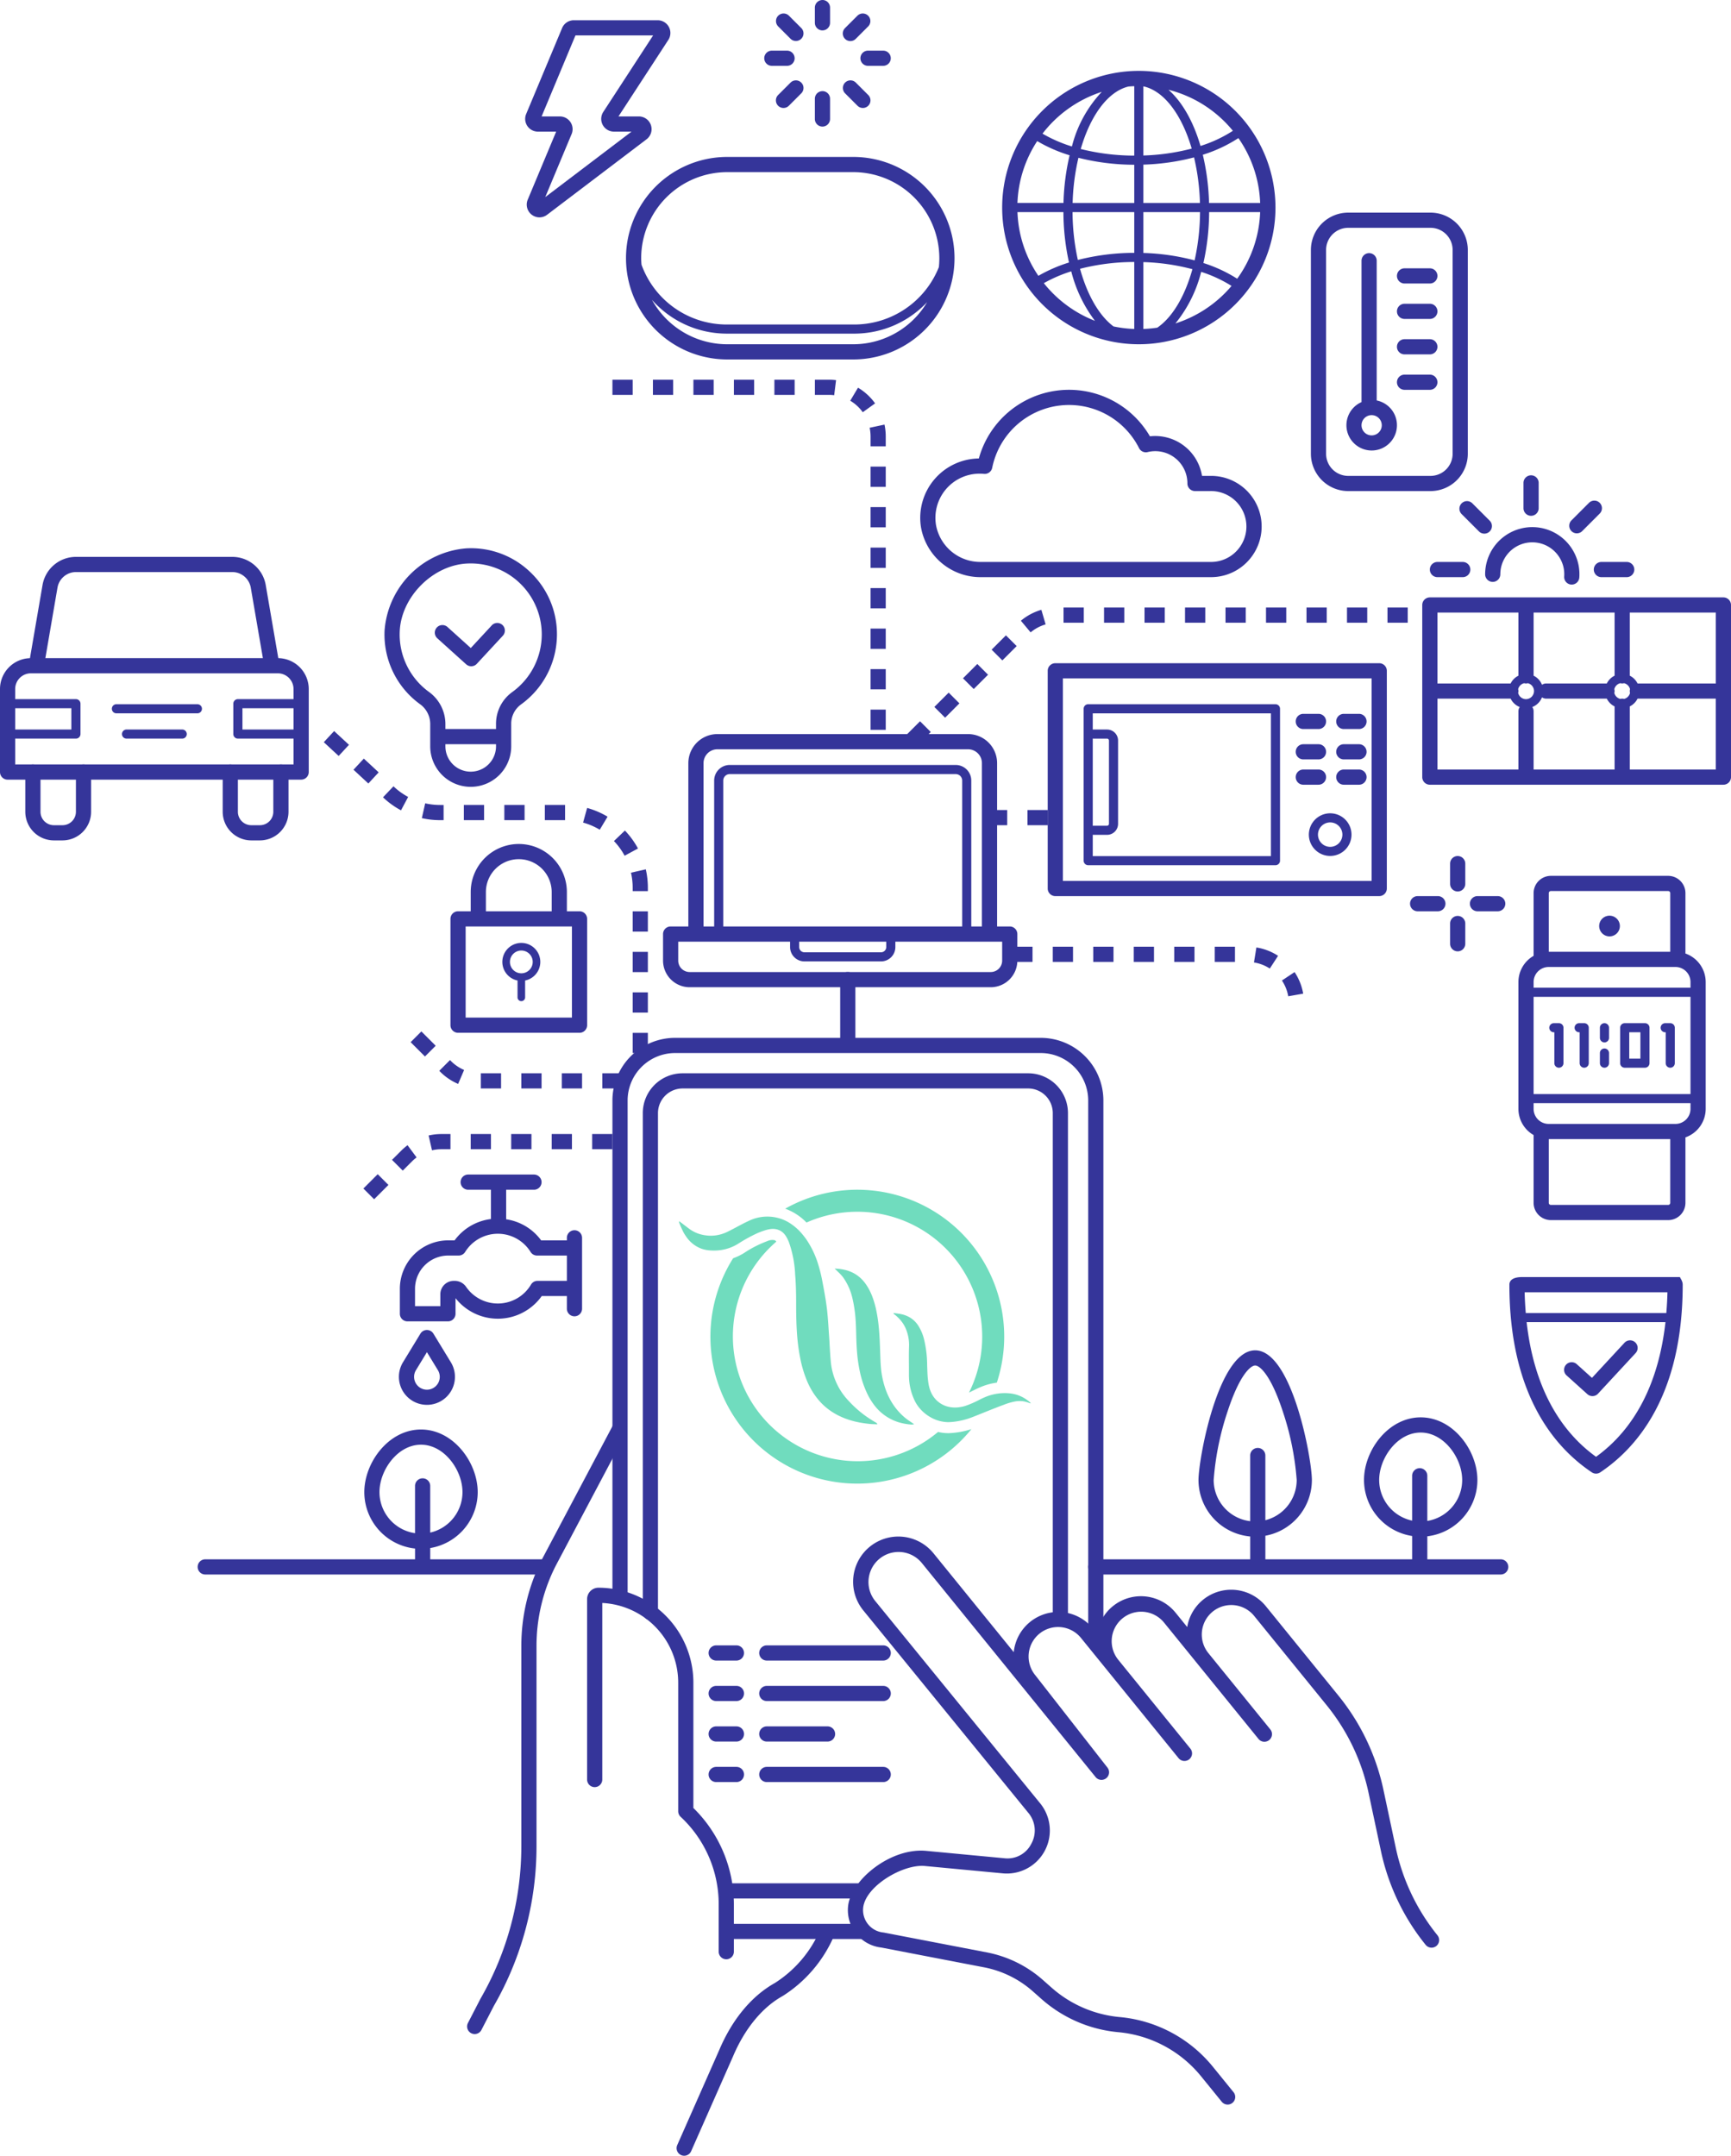
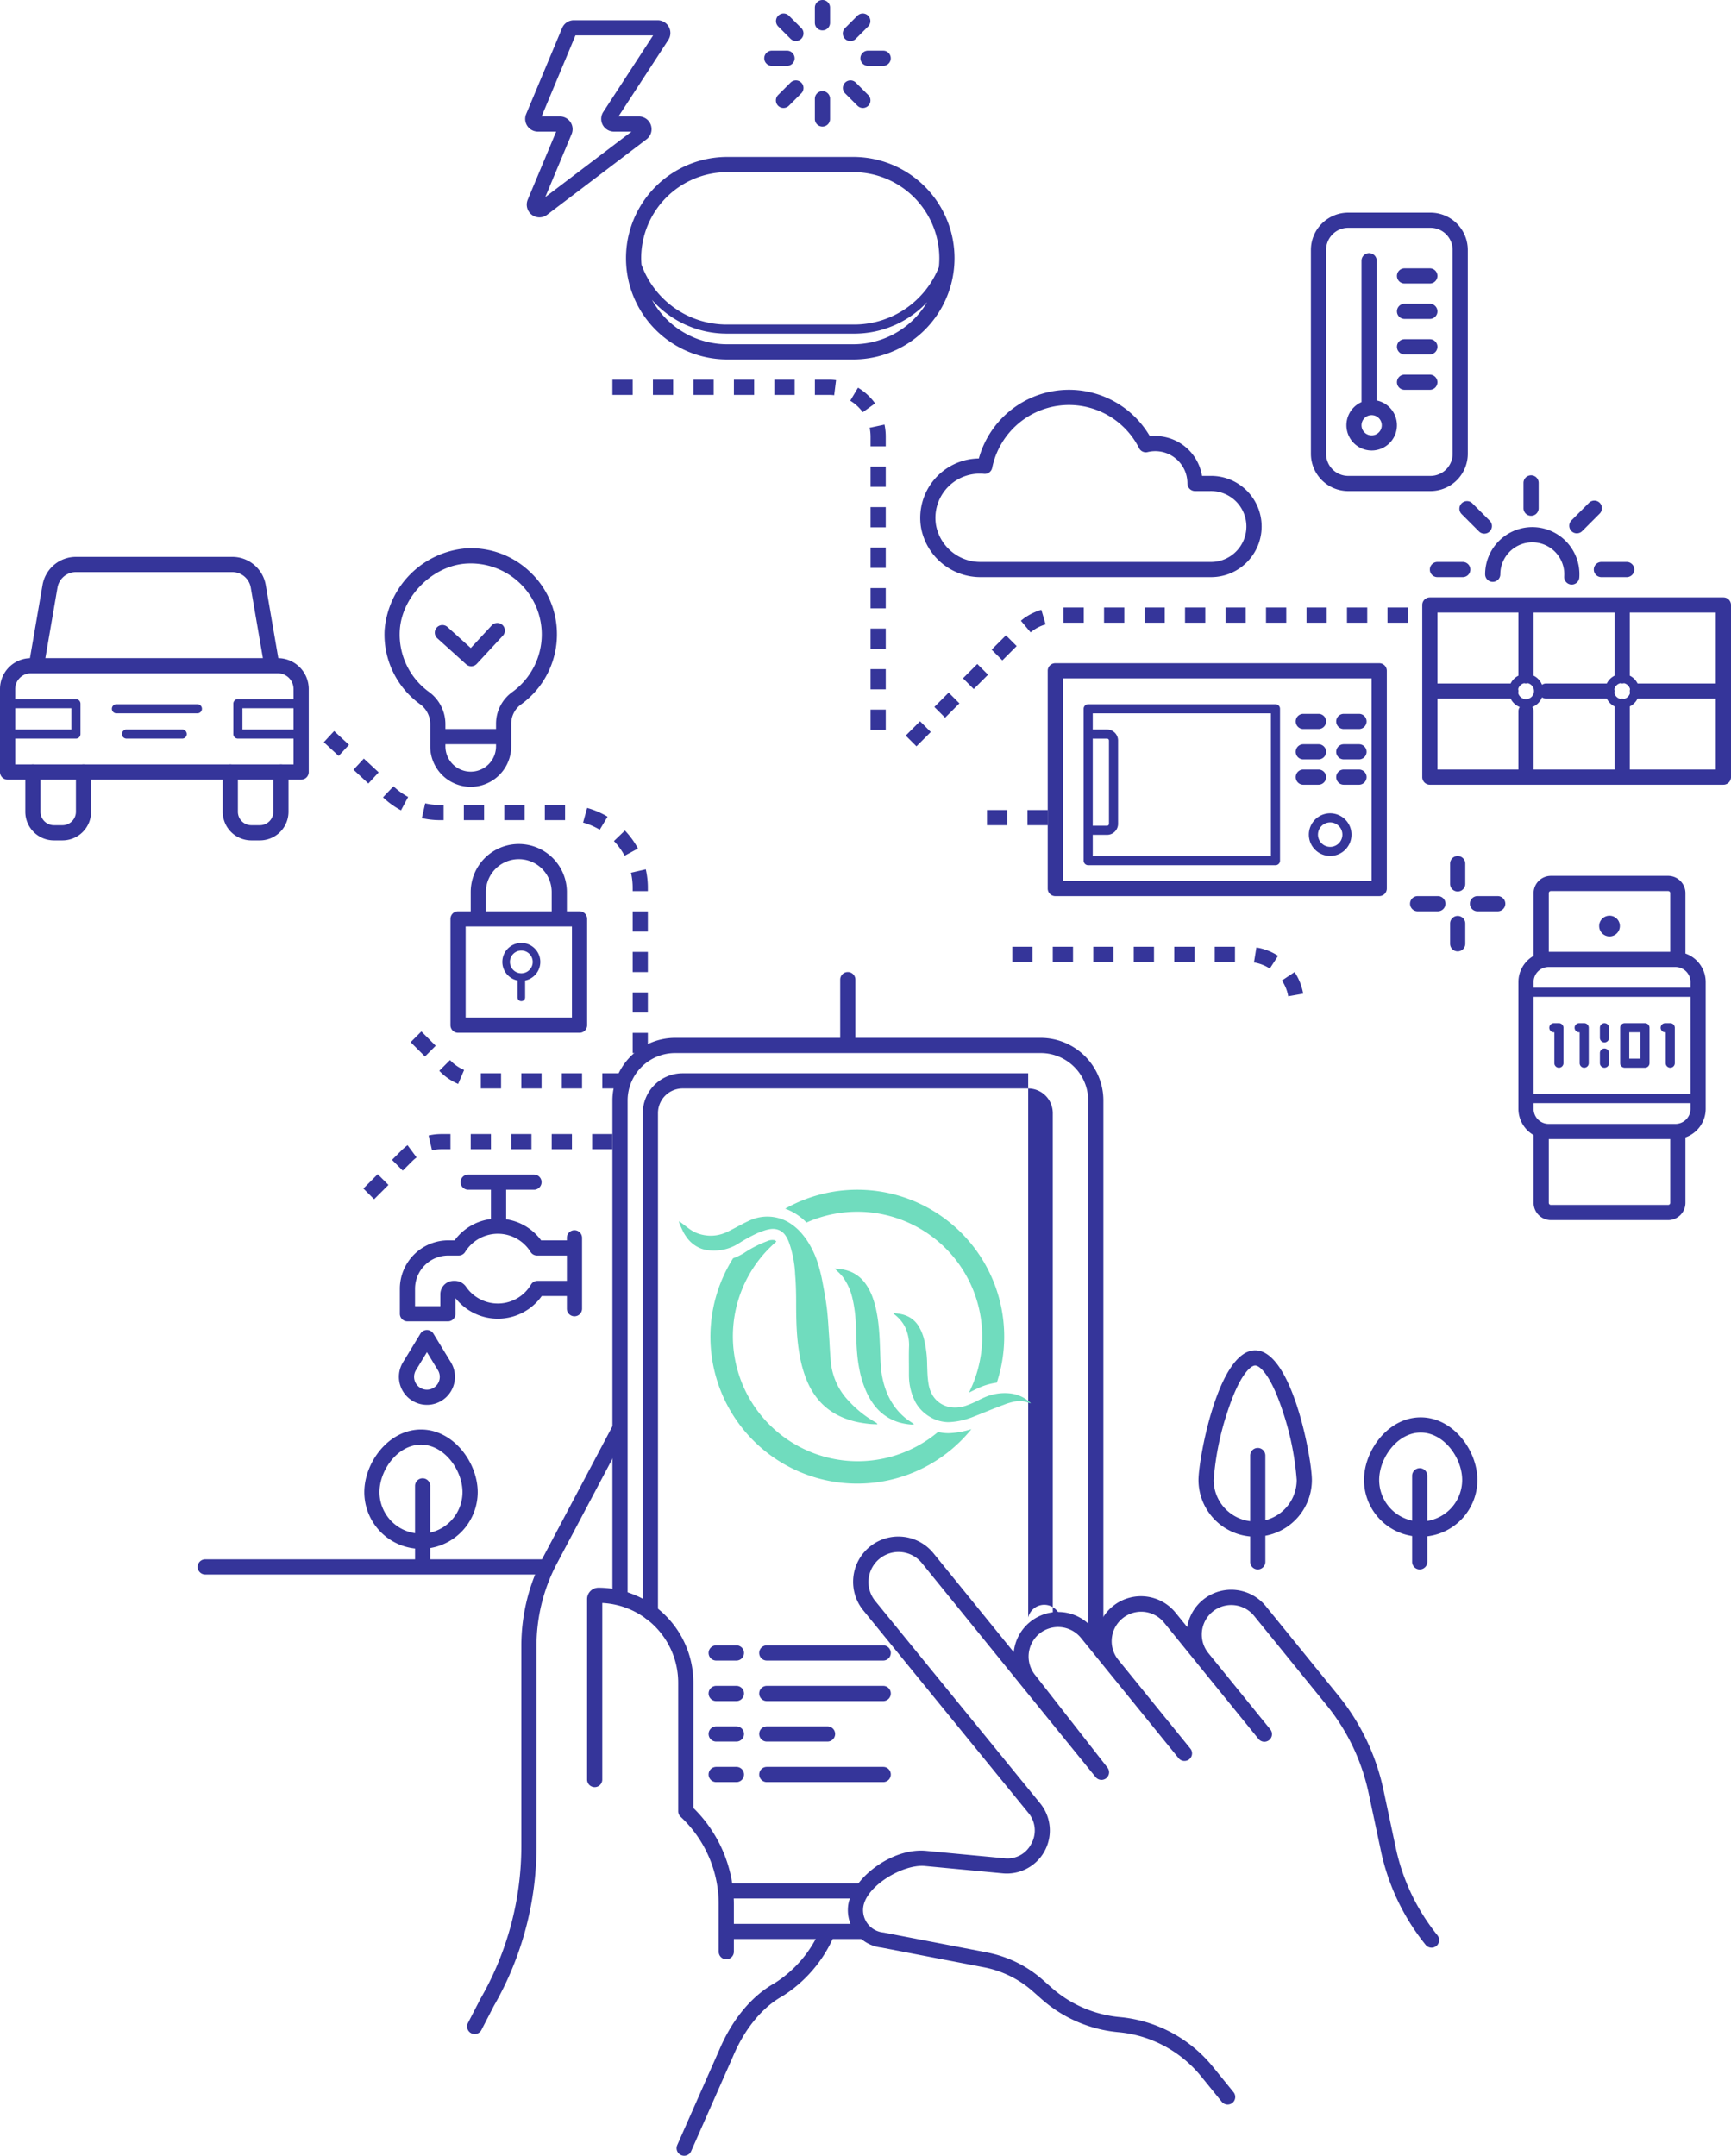
<svg xmlns="http://www.w3.org/2000/svg" width="342" height="425.809" viewBox="0 0 342 425.809">
  <g id="Group_425" data-name="Group 425" transform="translate(-4106.193 -7089.001)">
    <g id="Group_422" data-name="Group 422">
      <g id="Group_378" data-name="Group 378">
-         <path id="Path_5972" data-name="Path 5972" d="M4305.693,7272h-2.5v-32.266a5.74,5.74,0,0,0-5.734-5.734h-49.533a5.74,5.74,0,0,0-5.733,5.734V7272h-3.5a1.5,1.5,0,0,0-1.5,1.5v5.245a5.26,5.26,0,0,0,5.254,5.255h59.491a5.261,5.261,0,0,0,5.255-5.255V7273.5A1.5,1.5,0,0,0,4305.693,7272Zm-60.5-32.266a2.737,2.737,0,0,1,2.733-2.734h49.533a2.737,2.737,0,0,1,2.734,2.734V7272h-2.1v-28.823a3.082,3.082,0,0,0-3.078-3.078H4250.37a3.081,3.081,0,0,0-3.077,3.078V7272h-2.1Zm3.9,32.266v-28.823a1.278,1.278,0,0,1,1.277-1.277h44.645a1.279,1.279,0,0,1,1.278,1.277V7272Zm32.2,3v1.067a1.033,1.033,0,0,1-1.033,1.032h-15.134a1.033,1.033,0,0,1-1.033-1.032V7275Zm22.9,3.745a2.258,2.258,0,0,1-2.255,2.255h-59.491a2.257,2.257,0,0,1-2.254-2.255V7275h22.1v1.067a2.836,2.836,0,0,0,2.833,2.833h15.134a2.836,2.836,0,0,0,2.833-2.833V7275h21.1Z" fill="#35359a" />
-       </g>
+         </g>
      <g id="Group_379" data-name="Group 379">
        <path id="Path_5973" data-name="Path 5973" d="M4274.78,7120h-24.907a20,20,0,0,0,0,40h24.907a20,20,0,0,0,0-40Zm0,37h-24.907a17.005,17.005,0,0,1-14.862-8.767,19.693,19.693,0,0,0,14.75,6.667h25.289a19.742,19.742,0,0,0,14.32-6.22A16.992,16.992,0,0,1,4274.78,7157Zm.27-3.9h-25.289a17.906,17.906,0,0,1-16.823-11.815c-.032-.425-.065-.851-.065-1.284a17.019,17.019,0,0,1,17-17h24.907a17.019,17.019,0,0,1,17,17,17.258,17.258,0,0,1-.091,1.757A18,18,0,0,1,4275.05,7153.1Z" fill="#35359a" />
      </g>
      <path id="Path_5974" data-name="Path 5974" d="M4262.4,7105.3l-2.47,2.468a1.5,1.5,0,0,0,2.121,2.122l2.47-2.469a1.5,1.5,0,0,0-2.121-2.121Zm11.805-8.185a1.5,1.5,0,0,0,1.06-.439l2.47-2.469a1.5,1.5,0,0,0-2.121-2.121l-2.47,2.469a1.5,1.5,0,0,0,1.061,2.56Zm-12.154-5.029a1.5,1.5,0,0,0-2.121,2.121l2.47,2.469a1.5,1.5,0,0,0,2.121-2.121Zm1.137,8.419a1.5,1.5,0,0,0-1.5-1.5h-3a1.5,1.5,0,0,0,0,3h3A1.5,1.5,0,0,0,4263.193,7100.5Zm5.5,6.5a1.5,1.5,0,0,0-1.5,1.5v4a1.5,1.5,0,0,0,3,0v-4A1.5,1.5,0,0,0,4268.693,7107Zm6.577-1.705a1.5,1.5,0,0,0-2.121,2.121l2.47,2.469a1.5,1.5,0,0,0,2.121-2.122Zm5.423-6.295h-3a1.5,1.5,0,0,0,0,3h3a1.5,1.5,0,0,0,0-3Zm-12-10a1.5,1.5,0,0,0-1.5,1.5v3a1.5,1.5,0,0,0,3,0v-3A1.5,1.5,0,0,0,4268.693,7089Z" fill="#35359a" />
      <g id="Group_382" data-name="Group 382">
        <g id="Group_381" data-name="Group 381">
          <g id="Group_380" data-name="Group 380">
            <path id="Path_5975" data-name="Path 5975" d="M4395.693,7275.414v-4a1.5,1.5,0,0,0-3,0v4a1.5,1.5,0,0,0,3,0Zm-3.914-7.913a1.5,1.5,0,0,0-1.5-1.5h-4a1.5,1.5,0,0,0,0,3h4A1.5,1.5,0,0,0,4391.779,7267.5Zm3.914-3.914v-4a1.5,1.5,0,0,0-3,0v4a1.5,1.5,0,0,0,3,0Zm7.913,3.914a1.5,1.5,0,0,0-1.5-1.5h-4a1.5,1.5,0,0,0,0,3h4A1.5,1.5,0,0,0,4403.606,7267.5Z" fill="#35359a" />
          </g>
        </g>
      </g>
      <g id="Group_389" data-name="Group 389">
        <g id="Group_388" data-name="Group 388">
          <g id="Group_387" data-name="Group 387">
            <g id="Group_383" data-name="Group 383">
              <path id="Path_5976" data-name="Path 5976" d="M4276.693,7472h-26a1.5,1.5,0,0,1,0-3h26a1.5,1.5,0,0,1,0,3Z" fill="#35359a" />
            </g>
            <g id="Group_384" data-name="Group 384">
              <path id="Path_5977" data-name="Path 5977" d="M4322.693,7414a1.5,1.5,0,0,1-1.5-1.5V7306.373a9.383,9.383,0,0,0-9.373-9.372h-72.255a9.382,9.382,0,0,0-9.372,9.372V7403.5a1.5,1.5,0,0,1-3,0v-97.128A12.386,12.386,0,0,1,4239.565,7294h72.255a12.387,12.387,0,0,1,12.373,12.372V7412.5A1.5,1.5,0,0,1,4322.693,7414Z" fill="#35359a" />
            </g>
            <g id="Group_385" data-name="Group 385">
-               <path id="Path_5978" data-name="Path 5978" d="M4315.693,7410a1.5,1.5,0,0,1-1.5-1.5v-99.643a4.862,4.862,0,0,0-4.857-4.857h-68.287a4.862,4.862,0,0,0-4.856,4.857V7407.5a1.5,1.5,0,0,1-3,0v-98.643a7.865,7.865,0,0,1,7.856-7.857h68.287a7.865,7.865,0,0,1,7.857,7.857V7408.5A1.5,1.5,0,0,1,4315.693,7410Z" fill="#35359a" />
+               <path id="Path_5978" data-name="Path 5978" d="M4315.693,7410a1.5,1.5,0,0,1-1.5-1.5v-99.643a4.862,4.862,0,0,0-4.857-4.857h-68.287a4.862,4.862,0,0,0-4.856,4.857V7407.5a1.5,1.5,0,0,1-3,0v-98.643a7.865,7.865,0,0,1,7.856-7.857h68.287V7408.5A1.5,1.5,0,0,1,4315.693,7410Z" fill="#35359a" />
            </g>
            <g id="Group_386" data-name="Group 386">
              <path id="Path_5979" data-name="Path 5979" d="M4275.693,7464h-26a1.5,1.5,0,0,1,0-3h26a1.5,1.5,0,0,1,0,3Z" fill="#35359a" />
            </g>
            <path id="Path_5980" data-name="Path 5980" d="M4251.693,7422h-4a1.5,1.5,0,0,0,0,3h4a1.5,1.5,0,0,0,0-3Zm6-5h23a1.5,1.5,0,0,0,0-3h-23a1.5,1.5,0,0,0,0,3Zm-6,13h-4a1.5,1.5,0,0,0,0,3h4a1.5,1.5,0,0,0,0-3Zm0,8h-4a1.5,1.5,0,0,0,0,3h4a1.5,1.5,0,0,0,0-3Zm29,0h-23a1.5,1.5,0,0,0,0,3h23a1.5,1.5,0,0,0,0-3Zm0-16h-23a1.5,1.5,0,0,0,0,3h23a1.5,1.5,0,0,0,0-3Zm-29-8h-4a1.5,1.5,0,0,0,0,3h4a1.5,1.5,0,0,0,0-3Zm6,19h12a1.5,1.5,0,0,0,0-3h-12a1.5,1.5,0,0,0,0,3Z" fill="#35359a" />
          </g>
          <path id="Path_5981" data-name="Path 5981" d="M4229.288,7369.965a1.5,1.5,0,0,0-2.028.623l-13.9,26.246a37.873,37.873,0,0,0-4.167,17.235v39.625a60.31,60.31,0,0,1-8.062,30.085l-2.464,4.768a1.5,1.5,0,1,0,2.664,1.377l2.432-4.707a63.242,63.242,0,0,0,8.43-31.523v-39.625a34.865,34.865,0,0,1,3.826-15.848l13.892-26.229A1.5,1.5,0,0,0,4229.288,7369.965Zm10.9,76.794a1.5,1.5,0,0,0,.479,1.1,23.609,23.609,0,0,1,7.521,17.243v9.4a1.5,1.5,0,0,0,3,0v-9.4a26.62,26.62,0,0,0-8-18.984v-24.755a18.774,18.774,0,0,0-18.754-18.753,2.25,2.25,0,0,0-2.246,2.246V7440.5a1.5,1.5,0,0,0,3,0v-34.875a15.774,15.774,0,0,1,15,15.735Zm30.018,22.759a1.5,1.5,0,0,0-2,.715,23.417,23.417,0,0,1-8.816,10.389l-.5.293c-4.443,2.63-8.116,7.15-10.613,13.053l-8.279,18.736a1.5,1.5,0,0,0,2.744,1.213l8.289-18.758c2.221-5.253,5.555-9.4,9.386-11.662l.5-.293a26.381,26.381,0,0,0,10-11.688A1.5,1.5,0,0,0,4270.211,7469.518Z" fill="#35359a" />
        </g>
        <path id="Path_5982" data-name="Path 5982" d="M4390.216,7471.288a41.05,41.05,0,0,1-8.244-17.252l-2.457-11.55a44.031,44.031,0,0,0-8.848-18.518l-14.367-17.693a8.816,8.816,0,0,0-15.546,4.1l-2.288-2.818a8.815,8.815,0,0,0-15.545,4.1l-.806-.993a8.825,8.825,0,0,0-15.631,4.676l-15.827-19.492a8.939,8.939,0,1,0-13.864,11.287l32.671,40.067a5.4,5.4,0,0,1,.476,6.006,5.256,5.256,0,0,1-5.252,2.845l-15.419-1.456c-7.068-.728-14.981,5.739-15.519,10.923a7.444,7.444,0,0,0,6.569,8.165l20.3,3.908a20.346,20.346,0,0,1,9.629,4.738l1.678,1.485a26.535,26.535,0,0,0,15.277,6.594,23.834,23.834,0,0,1,16.254,8.663l4.144,5.1a1.5,1.5,0,0,0,2.328-1.891l-4.144-5.1a26.853,26.853,0,0,0-18.311-9.76,23.54,23.54,0,0,1-13.559-5.852l-1.679-1.485a23.328,23.328,0,0,0-11.051-5.438l-20.361-3.919c-.042-.008-.086-.014-.129-.019a4.444,4.444,0,0,1-3.962-4.878c.444-4.275,7.893-8.69,12.24-8.249l15.433,1.457a8.5,8.5,0,0,0,7.39-13.723l-32.68-40.078a5.939,5.939,0,1,1,9.212-7.5l34.084,41.976c.011.014.025.024.037.037l.184.236a1.5,1.5,0,1,0,2.364-1.847L4310.74,7419.9a5.826,5.826,0,1,1,9.046-7.344l14.573,17.947,0,0,4.668,5.749a1.5,1.5,0,1,0,2.328-1.891l-14.266-17.569a5.827,5.827,0,0,1,9.046-7.346l6.454,7.948.005.007,12.225,15.056a1.5,1.5,0,1,0,2.328-1.891l-9.085-11.189,0,0-3.142-3.869a5.826,5.826,0,0,1,9.051-7.338l14.367,17.692a41.034,41.034,0,0,1,8.244,17.252l2.457,11.55a44.037,44.037,0,0,0,8.849,18.519,1.5,1.5,0,0,0,2.328-1.891Z" fill="#35359a" />
      </g>
      <g id="Group_390" data-name="Group 390">
        <path id="Path_5983" data-name="Path 5983" d="M4203.329,7212.554l-4.12,4.447-4.581-4.129a1.5,1.5,0,1,0-2.008,2.228l5.679,5.12a1.5,1.5,0,0,0,2.1-.1l5.126-5.532a1.5,1.5,0,1,0-2.2-2.039Zm7.61-10.568a16.879,16.879,0,0,0-12.6-4.676,17.593,17.593,0,0,0-16.166,16.256,16.991,16.991,0,0,0,7.089,14.585,4.854,4.854,0,0,1,1.933,3.968v4.3a8,8,0,0,0,16,0v-4.374a4.717,4.717,0,0,1,1.892-3.868,17.066,17.066,0,0,0,7.145-13.854A16.887,16.887,0,0,0,4210.939,7201.986Zm-6.746,34.437a5,5,0,0,1-10,0V7236h10Zm3.148-10.683a7.721,7.721,0,0,0-3.148,6.309V7233h-10v-.882a7.857,7.857,0,0,0-3.183-6.4,14,14,0,0,1-5.84-12.018c.295-6.8,6.517-13.058,13.313-13.391q.359-.017.716-.017a14.038,14.038,0,0,1,14.031,14.038A14.058,14.058,0,0,1,4207.341,7225.74Z" fill="#35359a" />
      </g>
      <g id="Group_391" data-name="Group 391">
        <path id="Path_5984" data-name="Path 5984" d="M4213.745,7400h-67a1.5,1.5,0,0,1,0-3h67a1.5,1.5,0,0,1,0,3Z" fill="#35359a" />
      </g>
      <g id="Group_392" data-name="Group 392">
-         <path id="Path_5985" data-name="Path 5985" d="M4402.693,7400h-80a1.5,1.5,0,0,1,0-3h80a1.5,1.5,0,0,1,0,3Z" fill="#35359a" />
-       </g>
+         </g>
      <g id="Group_396" data-name="Group 396">
        <g id="Group_393" data-name="Group 393">
          <path id="Path_5986" data-name="Path 5986" d="M4354.184,7355.722c-7.3,0-11.2,21.444-11.2,25.612a11.213,11.213,0,0,0,10.211,11.152v5.015a1.5,1.5,0,0,0,3,0v-5.155a11.214,11.214,0,0,0,9.194-11.012C4365.387,7377.166,4361.489,7355.722,4354.184,7355.722Zm2.009,33.555V7376.5a1.5,1.5,0,0,0-3,0v12.969a8.211,8.211,0,0,1-7.211-8.136,55.533,55.533,0,0,1,2.768-13.6c2.331-7.115,4.512-9.014,5.434-9.014s3.1,1.9,5.436,9.014a55.568,55.568,0,0,1,2.767,13.6A8.21,8.21,0,0,1,4356.193,7389.277Z" fill="#35359a" />
        </g>
        <g id="Group_394" data-name="Group 394">
          <path id="Path_5987" data-name="Path 5987" d="M4189.371,7371.361c-6.412,0-11.2,6.532-11.2,12.372a11.216,11.216,0,0,0,10.025,11.139v2.629a1.5,1.5,0,0,0,3,0v-2.727a11.212,11.212,0,0,0,9.38-11.041C4200.573,7377.893,4195.782,7371.361,4189.371,7371.361Zm1.822,20.363V7382.5a1.5,1.5,0,0,0-3,0v9.34a8.207,8.207,0,0,1-7.025-8.108c0-4.334,3.583-9.372,8.2-9.372s8.2,5.038,8.2,9.372A8.212,8.212,0,0,1,4191.193,7391.724Z" fill="#35359a" />
        </g>
        <g id="Group_395" data-name="Group 395">
          <path id="Path_5988" data-name="Path 5988" d="M4386.884,7368.961c-6.411,0-11.2,6.532-11.2,12.373a11.21,11.21,0,0,0,9.511,11.06v5.107a1.5,1.5,0,0,0,3,0v-5.048a11.215,11.215,0,0,0,9.894-11.119C4398.087,7375.493,4393.295,7368.961,4386.884,7368.961Zm1.309,20.46v-8.92a1.5,1.5,0,0,0-3,0v8.858a8.216,8.216,0,0,1-6.511-8.025c0-4.335,3.583-9.373,8.2-9.373s8.2,5.038,8.2,9.373A8.207,8.207,0,0,1,4388.193,7389.421Z" fill="#35359a" />
        </g>
      </g>
      <g id="Group_398" data-name="Group 398">
        <path id="Path_5989" data-name="Path 5989" d="M4400.538,7191.867l-3.462-3.463a1.5,1.5,0,0,0-2.121,2.121l3.462,3.463a1.5,1.5,0,0,0,2.121-2.121Zm-5.345,8.134h-5a1.5,1.5,0,0,0,0,3h5a1.5,1.5,0,0,0,0-3Zm13.5-9.116a1.5,1.5,0,0,0,1.5-1.5v-5a1.5,1.5,0,0,0-3,0v5A1.5,1.5,0,0,0,4408.693,7190.885Zm18.894,9.116h-5a1.5,1.5,0,0,0,0,3h5a1.5,1.5,0,0,0,0-3Zm-5.332-11.677a1.5,1.5,0,0,0-2.121,0l-3.462,3.463a1.5,1.5,0,0,0,2.122,2.121l3.461-3.463A1.5,1.5,0,0,0,4422.255,7188.324Zm-12.41,4.84a9.323,9.323,0,0,0-10.229,9.273,1.5,1.5,0,0,0,3,0,6.319,6.319,0,0,1,12.528-1.169,6.481,6.481,0,0,1,.092,1.6,1.5,1.5,0,0,0,1.393,1.6l.1,0a1.5,1.5,0,0,0,1.494-1.4,9.449,9.449,0,0,0-.133-2.347A9.318,9.318,0,0,0,4409.845,7193.164Z" fill="#35359a" />
        <g id="Group_397" data-name="Group 397">
          <path id="Path_5990" data-name="Path 5990" d="M4446.693,7207h-58a1.5,1.5,0,0,0-1.5,1.5v34a1.5,1.5,0,0,0,1.5,1.5h58a1.5,1.5,0,0,0,1.5-1.5v-34A1.5,1.5,0,0,0,4446.693,7207Zm-37.5,3h16v12.464a3.4,3.4,0,0,0-1.536,1.536h-11.964a1.5,1.5,0,0,0-.842.259,3.4,3.4,0,0,0-1.658-1.795Zm-19,0h16v12.464a3.4,3.4,0,0,0-1.536,1.536h-14.464Zm16,19.5V7241h-16v-14h14.464a3.4,3.4,0,0,0,1.795,1.658A1.493,1.493,0,0,0,4406.193,7229.5Zm1.5-2.4a1.6,1.6,0,0,1-1.552-1.228,1.356,1.356,0,0,0,0-.742,1.6,1.6,0,0,1,1.181-1.181,1.356,1.356,0,0,0,.742,0,1.6,1.6,0,0,1-.371,3.151Zm17.5,13.9h-16v-11.5a1.492,1.492,0,0,0-.259-.842,3.41,3.41,0,0,0,1.917-1.917,1.5,1.5,0,0,0,.842.259h11.964a3.4,3.4,0,0,0,1.536,1.536Zm1.871-13.948a1.344,1.344,0,0,0-.742,0,1.6,1.6,0,0,1-1.181-1.181,1.356,1.356,0,0,0,0-.742,1.6,1.6,0,0,1,1.181-1.181,1.356,1.356,0,0,0,.742,0,1.6,1.6,0,0,1,1.181,1.181,1.344,1.344,0,0,0,0,.742A1.6,1.6,0,0,1,4427.064,7227.053ZM4445.193,7241h-17v-12.464a3.41,3.41,0,0,0,1.536-1.536h15.464Zm0-17h-15.464a3.405,3.405,0,0,0-1.536-1.536V7210h17Z" fill="#35359a" />
        </g>
      </g>
      <g id="Group_399" data-name="Group 399">
        <path id="Path_5991" data-name="Path 5991" d="M4212.774,7131.937a2.524,2.524,0,0,1-2.318-3.49l5.621-13.446h-3.609a2.514,2.514,0,0,1-2.32-3.482l7.1-16.973a2.5,2.5,0,0,1,2.318-1.545h16.565a2.514,2.514,0,0,1,2.106,3.885L4228.388,7112h4.025a2.513,2.513,0,0,1,1.519,4.515l-19.637,14.9A2.522,2.522,0,0,1,4212.774,7131.937ZM4213.2,7112h3.608a2.514,2.514,0,0,1,2.321,3.481l-5.208,12.454L4230.967,7115h-3.477a2.514,2.514,0,0,1-2.106-3.886L4235.23,7096h-15.343Zm22.929-16h0Z" fill="#35359a" />
      </g>
      <g id="Group_400" data-name="Group 400">
        <path id="Path_5992" data-name="Path 5992" d="M4364.789,7253.861a4.212,4.212,0,1,0,4.213-4.216A4.217,4.217,0,0,0,4364.789,7253.861Zm4.213-2.415a2.413,2.413,0,1,1-2.413,2.415A2.416,2.416,0,0,1,4369,7251.446Zm2.691-7.445h3a1.5,1.5,0,0,0,0-3h-3a1.5,1.5,0,0,0,0,3Zm0-5h3a1.5,1.5,0,0,0,0-3h-3a1.5,1.5,0,0,0,0,3Zm0-6h3a1.5,1.5,0,0,0,0-3h-3a1.5,1.5,0,0,0,0,3Zm-8,6h3a1.5,1.5,0,0,0,0-3h-3a1.5,1.5,0,0,0,0,3Zm-42.5,20.9h37a.9.9,0,0,0,.9-.9v-30a.9.9,0,0,0-.9-.9h-37a.9.9,0,0,0-.9.9v30A.9.9,0,0,0,4321.193,7259.9Zm.9-25.02a.931.931,0,0,0,.1.02h2.727a.373.373,0,0,1,.373.372v16.455a.373.373,0,0,1-.373.372h-2.727a.937.937,0,0,0-.1.021Zm0,19a.931.931,0,0,0,.1.02h2.727a2.175,2.175,0,0,0,2.173-2.173v-16.455a2.175,2.175,0,0,0-2.173-2.173h-2.727a.937.937,0,0,0-.1.021v-3.22h35.2v28.2h-35.2Zm56.6-33.88h-64a1.5,1.5,0,0,0-1.5,1.5v43a1.5,1.5,0,0,0,1.5,1.5h64a1.5,1.5,0,0,0,1.5-1.5v-43A1.5,1.5,0,0,0,4378.693,7220Zm-1.5,43h-61v-40h61Zm-13.5-19h3a1.5,1.5,0,0,0,0-3h-3a1.5,1.5,0,0,0,0,3Zm0-11h3a1.5,1.5,0,0,0,0-3h-3a1.5,1.5,0,0,0,0,3Z" fill="#35359a" />
      </g>
      <g id="Group_401" data-name="Group 401">
        <path id="Path_5993" data-name="Path 5993" d="M4424.192,7269.869a2.045,2.045,0,1,0,2.045,2.045A2.046,2.046,0,0,0,4424.192,7269.869Zm15,7.474v-11.927a3.419,3.419,0,0,0-3.415-3.415h-23.171a3.418,3.418,0,0,0-3.414,3.415V7277.8a5.975,5.975,0,0,0-3,5.174v25.052a5.974,5.974,0,0,0,3,5.174v13.386a3.417,3.417,0,0,0,3.414,3.414h23.171a3.418,3.418,0,0,0,3.415-3.414v-12.929a5.979,5.979,0,0,0,4-5.631v-25.052A5.981,5.981,0,0,0,4439.193,7277.343Zm-27-11.927a.414.414,0,0,1,.414-.415h23.171a.416.416,0,0,1,.415.415V7277h-24Zm24,61.171a.416.416,0,0,1-.415.414h-23.171a.414.414,0,0,1-.414-.414V7314h24Zm4-18.56a2.977,2.977,0,0,1-2.975,2.974h-25.051a2.977,2.977,0,0,1-2.974-2.974V7306.9h31Zm0-2.927h-31v-19.2h31Zm0-21h-31v-1.125a2.977,2.977,0,0,1,2.974-2.974h25.051a2.977,2.977,0,0,1,2.975,2.974Zm-5,8.8h.1v6.1a.9.9,0,0,0,1.8,0v-7a.9.9,0,0,0-.9-.9h-1a.9.9,0,0,0,0,1.8Zm-22,0h.1v6.1a.9.9,0,0,0,1.8,0v-7a.9.9,0,0,0-.9-.9h-1a.9.9,0,0,0,0,1.8Zm5,0h.1v6.1a.9.9,0,0,0,1.8,0v-7a.9.9,0,0,0-.9-.9h-1a.9.9,0,0,0,0,1.8Zm5,7a.9.9,0,0,0,.9-.9v-2a.9.9,0,1,0-1.8,0v2A.9.9,0,0,0,4423.193,7299.9Zm0-5a.9.9,0,0,0,.9-.9v-2a.9.9,0,1,0-1.8,0v2A.9.9,0,0,0,4423.193,7294.9Zm4,5h4a.9.9,0,0,0,.9-.9v-7a.9.9,0,0,0-.9-.9h-4a.9.9,0,0,0-.9.9v7A.9.9,0,0,0,4427.193,7299.9Zm.9-7h2.2v5.2h-2.2Z" fill="#35359a" />
      </g>
      <g id="Group_405" data-name="Group 405">
        <g id="Group_402" data-name="Group 402">
          <path id="Path_5994" data-name="Path 5994" d="M4145.193,7228.1h-16a.9.9,0,0,0,0,1.8h16a.9.9,0,0,0,0-1.8Zm15.985-9.1-2.481-14.426a6.7,6.7,0,0,0-6.619-5.578h-30.866a6.7,6.7,0,0,0-6.619,5.578l-2.482,14.431a6.1,6.1,0,0,0-5.918,6.093v16.4a1.5,1.5,0,0,0,1.5,1.5h58a1.5,1.5,0,0,0,1.5-1.5v-16.4A6.108,6.108,0,0,0,4161.178,7219Zm-43.628-13.918a3.707,3.707,0,0,1,3.662-3.086h30.866a3.708,3.708,0,0,1,3.662,3.086l2.392,13.914h-42.975Zm-8.357,23.814h11.1v4.2h-11.1Zm55,4.2h-10.1v-4.2h10.1Zm0-6h-11a.9.9,0,0,0-.9.9v6a.9.9,0,0,0,.9.9h11v5.1h-55v-5.1h12a.9.9,0,0,0,.9-.9v-6a.9.9,0,0,0-.9-.9h-12v-2a3.106,3.106,0,0,1,3.1-3.1h48.794a3.107,3.107,0,0,1,3.1,3.1Zm-22,6h-11a.9.9,0,0,0,0,1.8h11a.9.9,0,0,0,0-1.8Z" fill="#35359a" />
        </g>
        <g id="Group_403" data-name="Group 403">
          <path id="Path_5995" data-name="Path 5995" d="M4118.538,7255h-1.693a5.659,5.659,0,0,1-5.652-5.654V7241.5a1.5,1.5,0,0,1,3,0v7.846a2.656,2.656,0,0,0,2.652,2.654h1.693a2.658,2.658,0,0,0,2.655-2.655V7241.5a1.5,1.5,0,0,1,3,0v7.845A5.661,5.661,0,0,1,4118.538,7255Z" fill="#35359a" />
        </g>
        <g id="Group_404" data-name="Group 404">
          <path id="Path_5996" data-name="Path 5996" d="M4157.538,7255h-1.693a5.659,5.659,0,0,1-5.652-5.654V7241.5a1.5,1.5,0,0,1,3,0v7.846a2.656,2.656,0,0,0,2.652,2.654h1.693a2.658,2.658,0,0,0,2.655-2.655V7241.5a1.5,1.5,0,0,1,3,0v7.845A5.661,5.661,0,0,1,4157.538,7255Z" fill="#35359a" />
        </g>
      </g>
      <g id="Group_407" data-name="Group 407">
        <g id="Group_406" data-name="Group 406">
          <path id="Path_5997" data-name="Path 5997" d="M4345.448,7203h-45.475a11.927,11.927,0,0,1-11.8-9.757,11.727,11.727,0,0,1,11.413-13.682,18.49,18.49,0,0,1,33.8-4.379,9.371,9.371,0,0,1,10.292,7.818h1.574a9.994,9.994,0,0,1,8.012,16.243A9.954,9.954,0,0,1,4345.448,7203Zm-45.716-20.44a8.731,8.731,0,0,0-8.6,10.2,8.9,8.9,0,0,0,8.84,7.239h45.475a6.97,6.97,0,0,0,5.47-2.631,7,7,0,0,0-5.67-11.369h-2.953a1.5,1.5,0,0,1-1.5-1.5,6.352,6.352,0,0,0-7.865-6.2,1.5,1.5,0,0,1-1.689-.782,15.49,15.49,0,0,0-29.015,3.887,1.5,1.5,0,0,1-1.622,1.195A8.719,8.719,0,0,0,4299.732,7182.561Z" fill="#35359a" />
        </g>
      </g>
      <g id="Group_408" data-name="Group 408">
        <path id="Path_5998" data-name="Path 5998" d="M4378.193,7168.1v-27.6a1.5,1.5,0,0,0-3,0v27.924a4.991,4.991,0,1,0,3-.323Zm-1,6.9a2,2,0,1,1,2-2A2,2,0,0,1,4377.193,7175Zm11.5-12h-5a1.5,1.5,0,0,0,0,3h5a1.5,1.5,0,0,0,0-3Zm0-21h-5a1.5,1.5,0,0,0,0,3h5a1.5,1.5,0,0,0,0-3Zm.131-11h-16.263a7.377,7.377,0,0,0-7.368,7.368v40.264a7.378,7.378,0,0,0,7.368,7.368h16.263a7.377,7.377,0,0,0,7.369-7.368v-40.264A7.377,7.377,0,0,0,4388.824,7131Zm4.369,47.632a4.374,4.374,0,0,1-4.369,4.368h-16.263a4.374,4.374,0,0,1-4.368-4.368v-40.264a4.374,4.374,0,0,1,4.368-4.368h16.263a4.374,4.374,0,0,1,4.369,4.368Zm-4.5-29.632h-5a1.5,1.5,0,0,0,0,3h5a1.5,1.5,0,0,0,0-3Zm0,7h-5a1.5,1.5,0,0,0,0,3h5a1.5,1.5,0,0,0,0-3Z" fill="#35359a" />
      </g>
      <g id="Group_409" data-name="Group 409">
        <path id="Path_5999" data-name="Path 5999" d="M4208.443,7282.675V7286a.75.75,0,0,0,1.5,0v-3.326a3.75,3.75,0,1,0-1.5,0Zm.75-5.924a2.25,2.25,0,1,1-2.25,2.25A2.253,2.253,0,0,1,4209.193,7276.751Zm11.5-7.75h-2.5v-3.794a9.5,9.5,0,0,0-19,0V7269h-2.5a1.5,1.5,0,0,0-1.5,1.5v21a1.5,1.5,0,0,0,1.5,1.5h24a1.5,1.5,0,0,0,1.5-1.5v-21A1.5,1.5,0,0,0,4220.693,7269Zm-18.5-3.794a6.5,6.5,0,0,1,13,0V7269h-13Zm17,24.794h-21v-18h21Z" fill="#35359a" />
      </g>
      <g id="Group_410" data-name="Group 410">
-         <path id="Path_6000" data-name="Path 6000" d="M4438.15,7341.252h-31.24c-1.828,0-2.5.672-2.5,1.5,0,21.636,8.856,32.1,16.286,37.071a1.5,1.5,0,0,0,1.668,0c7.43-4.969,16.286-15.435,16.286-37.071C4438.65,7341.924,4437.978,7341.252,4438.15,7341.252Zm-16.62,35.5c-7.717-5.558-12.383-14.659-13.715-26.6h27.43C4433.913,7362.091,4429.247,7371.192,4421.53,7376.75Zm13.884-28.4h-27.768c-.109-1.337-.192-2.7-.22-4.1h28.209C4435.606,7345.655,4435.523,7347.015,4435.414,7348.352Zm-19.721,12.31,4.126,3.719a1.5,1.5,0,0,0,2.1-.095l7.447-8.038a1.5,1.5,0,0,0-2.2-2.039l-6.442,6.953-3.027-2.728a1.5,1.5,0,0,0-2.008,2.228Z" fill="#35359a" />
-       </g>
+         </g>
      <g id="Group_412" data-name="Group 412">
        <g id="Group_411" data-name="Group 411">
          <path id="Path_6001" data-name="Path 6001" d="M4190.542,7366.49a5.536,5.536,0,0,1-4.728-8.414l3.446-5.654a1.5,1.5,0,0,1,2.562,0l3.448,5.655a5.534,5.534,0,0,1-4.728,8.414Zm0-10.406-2.166,3.554a2.51,2.51,0,0,0-.369,1.317,2.536,2.536,0,1,0,4.7-1.317Z" fill="#35359a" />
        </g>
        <path id="Path_6002" data-name="Path 6002" d="M4219.693,7332a1.5,1.5,0,0,0-1.5,1.5v.5h-5.086a10.446,10.446,0,0,0-6.914-4.164V7324h5.5a1.5,1.5,0,0,0,0-3h-13a1.5,1.5,0,0,0,0,3h4.5v5.788a10.465,10.465,0,0,0-7.183,4.212h-1.257a9.57,9.57,0,0,0-9.56,9.559v4.941a1.5,1.5,0,0,0,1.5,1.5h8a1.5,1.5,0,0,0,1.5-1.5v-3.082a10.644,10.644,0,0,0,17.034-.418h4.966v2.5a1.5,1.5,0,0,0,3,0v-14A1.5,1.5,0,0,0,4219.693,7332Zm-1.5,10h-5.8a1.5,1.5,0,0,0-1.309.768,7.614,7.614,0,0,1-12.774.456,2.727,2.727,0,0,0-2.268-1.224h-.171a2.651,2.651,0,0,0-2.679,2.616V7347h-5v-3.441a6.566,6.566,0,0,1,6.56-6.559h2.068a1.5,1.5,0,0,0,1.292-.738,7.608,7.608,0,0,1,12.891,0,1.5,1.5,0,0,0,1.292.738h5.9Z" fill="#35359a" />
      </g>
-       <path id="Path_6003" data-name="Path 6003" d="M4331.193,7103a27,27,0,1,0,27,27A27.03,27.03,0,0,0,4331.193,7103Zm-7.313,4.143a24.4,24.4,0,0,0-5.906,10.79,27.736,27.736,0,0,1-5.81-2.534A24.08,24.08,0,0,1,4323.88,7107.144Zm-12.762,9.728a29.465,29.465,0,0,0,6.4,2.8,45.958,45.958,0,0,0-1.206,9.425h-9.1A23.84,23.84,0,0,1,4311.118,7116.872Zm.231,26.61a23.853,23.853,0,0,1-4.133-12.581h9.082a46.871,46.871,0,0,0,1.1,9.951A29.677,29.677,0,0,0,4311.349,7143.482Zm1.077,1.453a27.975,27.975,0,0,1,5.418-2.338,27.142,27.142,0,0,0,4.686,9.779A24.111,24.111,0,0,1,4312.426,7144.935Zm17.867,9.043a24.1,24.1,0,0,1-4.1-.5c-2.839-2.127-5.187-6.2-6.611-11.384a43.411,43.411,0,0,1,10.71-1.341Zm0-15.03a45.163,45.163,0,0,0-11.143,1.4,45.028,45.028,0,0,1-1.052-9.447h12.195Zm0-9.848h-12.178a44.176,44.176,0,0,1,1.148-8.931,45.175,45.175,0,0,0,11.03,1.372Zm0-9.36a43.474,43.474,0,0,1-10.573-1.307c1.923-6.638,5.377-11.363,9.421-12.338q.571-.05,1.152-.071Zm20.573-3.461a23.85,23.85,0,0,1,4.3,12.821h-10.1a45.967,45.967,0,0,0-1.231-9.528A28.2,28.2,0,0,0,4350.866,7116.279Zm-1.086-1.441a26.36,26.36,0,0,1-6.4,2.994c-1.412-4.832-3.622-8.716-6.327-11.1A24.044,24.044,0,0,1,4349.78,7114.838Zm-17.687-8.781c4.093.888,7.6,5.617,9.549,12.294a42.605,42.605,0,0,1-9.549,1.366Zm0,15.462a44.521,44.521,0,0,0,10.012-1.43,44.241,44.241,0,0,1,1.166,9.011h-11.178Zm0,9.382h11.194a44.969,44.969,0,0,1-1.071,9.532,44.321,44.321,0,0,0-10.123-1.463Zm2.748,22.823a24.223,24.223,0,0,1-2.748.254v-13.205a42.535,42.535,0,0,1,9.687,1.4C4340.295,7147.531,4337.821,7151.689,4334.841,7153.724Zm3.585-.839a26.279,26.279,0,0,0,5.088-10.186,26.579,26.579,0,0,1,6,2.778A24.069,24.069,0,0,1,4338.426,7152.885Zm12.2-8.83a28.418,28.418,0,0,0-6.671-3.1,46.844,46.844,0,0,0,1.129-10.054h10.082A23.865,23.865,0,0,1,4350.63,7144.055Z" fill="#35359a" />
      <g id="Group_413" data-name="Group 413">
        <path id="Path_6004" data-name="Path 6004" d="M4273.693,7296a1.5,1.5,0,0,1-1.5-1.5v-12a1.5,1.5,0,0,1,3,0v12A1.5,1.5,0,0,1,4273.693,7296Z" fill="#35359a" />
      </g>
      <g id="Group_421" data-name="Group 421">
        <g id="Group_414" data-name="Group 414">
          <path id="Path_6005" data-name="Path 6005" d="M4229.193,7304h-4v-3h4Zm-8,0h-4v-3h4Zm-8,0h-4v-3h4Zm-8,0h-4v-3h4Zm-8.482-.9a11.2,11.2,0,0,1-3.524-2.38l-.208-.209,2.121-2.121.208.208a8.2,8.2,0,0,0,2.582,1.745Zm-6.56-5.418-2.828-2.828,2.121-2.121,2.828,2.828Z" fill="#35359a" />
        </g>
        <g id="Group_415" data-name="Group 415">
          <path id="Path_6006" data-name="Path 6006" d="M4180.111,7325.882l-2.121-2.121,2.828-2.829,2.121,2.122Zm5.657-5.658-2.121-2.121,1.817-1.817a11.27,11.27,0,0,1,1.25-1.077l1.786,2.41a8.119,8.119,0,0,0-.915.79Zm5.78-4.012-.673-2.924a11.2,11.2,0,0,1,2.519-.287h1.8v3h-1.8A8.212,8.212,0,0,0,4191.548,7316.212Zm35.645-.211h-4v-3h4Zm-8,0h-4v-3h4Zm-8,0h-4v-3h4Zm-8,0h-4v-3h4Z" fill="#35359a" />
        </g>
        <g id="Group_416" data-name="Group 416">
          <path id="Path_6007" data-name="Path 6007" d="M4234.193,7297h-3v-3.984h3Zm0-7.984h-3v-4h3Zm0-8h-3v-4h3Zm0-8h-3v-4h3Zm0-8h-3v-.66a13.4,13.4,0,0,0-.333-2.977l2.926-.666a16.464,16.464,0,0,1,.407,3.643Zm-4.592-6.99a13.335,13.335,0,0,0-2.109-2.9l2.168-2.075a16.493,16.493,0,0,1,2.582,3.549Zm-4.912-5.137a13.354,13.354,0,0,0-3.294-1.41l.8-2.892a16.309,16.309,0,0,1,4.038,1.728ZM4193.137,7251a16.256,16.256,0,0,1-3.6-.4l.664-2.925a13.287,13.287,0,0,0,2.935.329h.7v3h-.7Zm24.7,0h-4v-3h4Zm-8,0h-4v-3h4Zm-8,0h-4v-3h4Zm-16.415-1.939a16.254,16.254,0,0,1-3.558-2.574l2.07-2.172a13.32,13.32,0,0,0,2.9,2.1Zm-6.454-5.3-2.933-2.72,2.039-2.2,2.933,2.719Zm-5.866-5.44-2.934-2.72,2.039-2.2,2.934,2.72Z" fill="#35359a" />
        </g>
        <g id="Group_417" data-name="Group 417">
          <path id="Path_6008" data-name="Path 6008" d="M4281.193,7233.165h-3v-4h3Zm0-8h-3v-4h3Zm0-8h-3v-4h3Zm0-8h-3v-4h3Zm0-8h-3v-4h3Zm0-8h-3v-4h3Zm0-8h-3v-4h3Zm0-8h-3v-1.949a8.41,8.41,0,0,0-.181-1.723l2.934-.625a11.333,11.333,0,0,1,.247,2.346Zm-4.539-6.738a8.207,8.207,0,0,0-2.476-2.274l1.535-2.576a11.176,11.176,0,0,1,3.376,3.1Zm-5.648-3.363a8.421,8.421,0,0,0-1.029-.063h-2.784v-3h2.784a11.393,11.393,0,0,1,1.4.085Zm-7.813-.063h-4v-3h4Zm-8,0h-4v-3h4Zm-8,0h-4v-3h4Zm-8,0h-4v-3h4Zm-8,0h-4v-3h4Z" fill="#35359a" />
        </g>
        <g id="Group_418" data-name="Group 418">
          <path id="Path_6009" data-name="Path 6009" d="M4313.193,7252h-4v-3h4Zm-8,0h-4v-3h4Z" fill="#35359a" />
        </g>
        <g id="Group_419" data-name="Group 419">
          <path id="Path_6010" data-name="Path 6010" d="M4287.261,7236.417l-2.121-2.121,2.828-2.828,2.121,2.121Zm5.658-5.657-2.122-2.122,2.829-2.828,2.121,2.121Zm5.656-5.657-2.121-2.121,2.829-2.829,2.121,2.121Zm5.657-5.657-2.121-2.121,2.828-2.828,2.121,2.121Zm5.584-5.537-1.922-2.3a11.141,11.141,0,0,1,4.046-2.156l.84,2.88A8.153,8.153,0,0,0,4309.816,7213.909Zm74.507-1.908h-4v-3h4Zm-8,0h-4v-3h4Zm-8,0h-4v-3h4Zm-8,0h-4v-3h4Zm-8,0h-4v-3h4Zm-8,0h-4v-3h4Zm-8,0h-4v-3h4Zm-8,0h-4v-3h4Zm-8,0h-4v-3h4Z" fill="#35359a" />
        </g>
        <g id="Group_420" data-name="Group 420">
          <path id="Path_6011" data-name="Path 6011" d="M4360.715,7285.789a8.108,8.108,0,0,0-1.247-3.116l2.5-1.662a11.1,11.1,0,0,1,1.7,4.258Zm-3.641-5.478a8.087,8.087,0,0,0-3.128-1.205l.478-2.961a11.067,11.067,0,0,1,4.283,1.649Zm-6.881-1.31h-4v-3h4Zm-8,0h-4v-3h4Zm-8,0h-4v-3h4Zm-8,0h-4v-3h4Zm-8,0h-4v-3h4Zm-8,0h-4v-3h4Z" fill="#35359a" />
        </g>
      </g>
    </g>
    <g id="Group_424" data-name="Group 424">
      <g id="Group_423" data-name="Group 423">
        <path id="Path_6012" data-name="Path 6012" d="M4246.44,7335.983a9.9,9.9,0,0,0,2.191-.068,8.769,8.769,0,0,0,2.083-.572,9.2,9.2,0,0,0,1.328-.68,30.582,30.582,0,0,1,3.713-2.048c.215-.1.434-.186.654-.272s.444-.166.67-.241a8.1,8.1,0,0,1,1.072-.29c.12-.022.241-.04.361-.053s.242-.02.363-.021a3.186,3.186,0,0,1,.547.04,3.005,3.005,0,0,1,.551.145,2.8,2.8,0,0,1,.746.409,3.156,3.156,0,0,1,.564.572c.04.053.08.108.118.163a6.834,6.834,0,0,1,.655,1.281,21.715,21.715,0,0,1,1.238,6.444q.062.713.1,1.426c.014.247.025.493.035.74.019.463.032.925.041,1.389q.015.726.019,1.452,0,.356,0,.712c0,.873.008,1.745.026,2.616v.028q.019.977.065,1.95c.01.218.022.437.035.655.077,1.308.2,2.614.4,3.914q.1.651.226,1.3a22.989,22.989,0,0,0,1.524,5.089,15.838,15.838,0,0,0,1.014,1.906q.283.451.6.876t.658.82q.345.4.724.763c.126.122.256.242.388.359a12.184,12.184,0,0,0,1.436,1.089c.25.162.507.32.775.468.393.217.792.411,1.2.586q.4.175.816.324c.411.15.827.28,1.248.4.14.038.281.074.422.109.283.069.567.132.854.188.715.14,1.442.241,2.177.312.489.048.982.048,1.472.07a.7.7,0,0,0-.157-.242.544.544,0,0,0-.1-.08c-.346-.194-.683-.4-1.016-.61a21.38,21.38,0,0,1-4.3-3.576,12.9,12.9,0,0,1-3.594-7.446c-.05-.451-.091-.9-.126-1.358-.069-.894-.116-1.79-.169-2.686l0-.078c-.026-.441-.053-.883-.085-1.324q-.05-.687-.094-1.375t-.093-1.376q-.05-.686-.11-1.374t-.143-1.37c-.161-1.324-.386-2.642-.63-3.956q-.122-.657-.247-1.313a29.725,29.725,0,0,0-.789-3.266,18.309,18.309,0,0,0-2.348-5.025c-.163-.235-.334-.467-.513-.694-.089-.114-.18-.226-.274-.338a10.6,10.6,0,0,0-2.888-2.478,8.106,8.106,0,0,0-1.165-.54,8.371,8.371,0,0,0-6.6.335c-1.064.488-2.089,1.061-3.127,1.606-.346.182-.693.36-1.044.532a7.671,7.671,0,0,1-2.226.7,7.307,7.307,0,0,1-1.394.075c-.207-.009-.412-.028-.615-.053a7.476,7.476,0,0,1-.857-.155c-.211-.051-.419-.108-.624-.178a6.825,6.825,0,0,1-1.9-1.006l-.273-.206c-.189-.143-.38-.287-.57-.433l-1.095-.834c-.005.054-.015.1-.022.14a.171.171,0,0,0,0,.1,21.675,21.675,0,0,0,.9,2.019c.118.209.243.409.373.6.048.072.1.143.146.213a6.27,6.27,0,0,0,2.9,2.324c.066.025.132.049.2.072A6.385,6.385,0,0,0,4246.44,7335.983Z" fill="#70dcbe" />
        <path id="Path_6013" data-name="Path 6013" d="M4271.465,7339.92c.109.112.221.222.333.332a8.59,8.59,0,0,1,.932,1,11.493,11.493,0,0,1,1.866,4.129c.037.146.071.293.1.441.067.295.126.593.179.892q.04.224.076.449c.048.3.091.6.131.9.108.831.169,1.67.208,2.51s.057,1.684.08,2.524c.015.55.034,1.1.063,1.648s.066,1.1.115,1.642a28.513,28.513,0,0,0,.474,3.262,19.322,19.322,0,0,0,1.684,4.97,12.879,12.879,0,0,0,1.121,1.8,9.559,9.559,0,0,0,6.017,3.78,12.183,12.183,0,0,0,1.43.188.6.6,0,0,0,.11,0c.113-.011.242-.044.422-.07-.164-.115-.324-.223-.478-.327-.2-.135-.39-.263-.575-.39-.21-.145-.41-.29-.6-.443-.03-.024-.061-.046-.091-.07-.167-.138-.329-.28-.486-.424a12.117,12.117,0,0,1-.893-.908c-.246-.277-.479-.562-.695-.856-.189-.256-.363-.519-.53-.786-.144-.23-.284-.462-.413-.7q-.139-.258-.267-.522a14.853,14.853,0,0,1-.855-2.2,17.838,17.838,0,0,1-.433-1.756c-.075-.384-.134-.772-.18-1.163s-.082-.783-.109-1.177-.046-.789-.062-1.184c-.008-.2-.015-.4-.022-.592s-.014-.394-.021-.591c-.024-.693-.047-1.386-.078-2.078q-.023-.519-.052-1.037c-.057-1-.139-2-.265-3-.092-.722-.206-1.442-.355-2.159a18.19,18.19,0,0,0-.889-3.062q-.2-.49-.437-.965a10.494,10.494,0,0,0-.729-1.228,7.95,7.95,0,0,0-.579-.741,6.87,6.87,0,0,0-.975-.91,6.449,6.449,0,0,0-.721-.478,6.52,6.52,0,0,0-.776-.38,7.086,7.086,0,0,0-.831-.285,9.465,9.465,0,0,0-2.317-.322h0C4271.273,7339.751,4271.376,7339.829,4271.465,7339.92Z" fill="#70dcbe" />
        <path id="Path_6014" data-name="Path 6014" d="M4309.8,7366.1a1.047,1.047,0,0,0-.143-.148,7.947,7.947,0,0,0-.84-.628,6.9,6.9,0,0,0-2.876-1.074,9.927,9.927,0,0,0-5.321.8c-.19.082-.379.169-.566.258l-.281.136a19.284,19.284,0,0,1-2.85,1.252c-.1.031-.2.059-.3.085-.2.052-.41.1-.622.129a5.766,5.766,0,0,1-2.923-.181,5,5,0,0,1-2.523-1.958,5.4,5.4,0,0,1-.345-.608,5.884,5.884,0,0,1-.273-.661,7.106,7.106,0,0,1-.277-1.08,16.217,16.217,0,0,1-.21-1.907c-.038-.641-.053-1.286-.076-1.926a21.949,21.949,0,0,0-.639-5.142,9.115,9.115,0,0,0-1.141-2.64,5.075,5.075,0,0,0-2.1-1.822,5.817,5.817,0,0,0-.839-.311,7.269,7.269,0,0,0-.938-.19c-.317-.046-.637-.084-.953-.137l-.033.144h0a7.82,7.82,0,0,1,1.279,1.158,6.971,6.971,0,0,1,.607.794,6.8,6.8,0,0,1,.425.751,8.3,8.3,0,0,1,.749,3.949c-.044,1.328-.02,2.658-.013,3.987,0,.443,0,.887,0,1.33,0,.226,0,.451.011.674a11.485,11.485,0,0,0,.6,3.244c.072.21.149.419.234.627s.175.414.272.62a6.787,6.787,0,0,0,.532.927,7.609,7.609,0,0,0,1.056,1.235,8.008,8.008,0,0,0,.843.695q.222.159.455.3a7.284,7.284,0,0,0,3.562,1.122q.266.009.53-.006a14.094,14.094,0,0,0,2.871-.468q.282-.075.56-.162.557-.172,1.1-.387c2.02-.789,4.018-1.636,6.052-2.383a12.632,12.632,0,0,1,2.361-.692,5.126,5.126,0,0,1,1.366-.044,4.512,4.512,0,0,1,.562.1c.359.086.705.226,1.066.344C4309.81,7366.158,4309.818,7366.119,4309.8,7366.1Z" fill="#70dcbe" />
        <path id="Path_6015" data-name="Path 6015" d="M4265.538,7330.482a24.674,24.674,0,0,1,32.1,33.59c.228-.109.462-.225.7-.345.45-.224.916-.455,1.411-.67a12.8,12.8,0,0,1,3.391-.956,29.017,29.017,0,0,0-41.815-34.357c.039.015.08.027.119.042A11.2,11.2,0,0,1,4265.538,7330.482Z" fill="#70dcbe" />
        <path id="Path_6016" data-name="Path 6016" d="M4293.543,7372.084a8.674,8.674,0,0,1-2.006-.241h-.01a24.668,24.668,0,0,1-31.95-37.592.757.757,0,0,0-.354-.29,2.384,2.384,0,0,0-1.461.2,22.077,22.077,0,0,0-4.578,2.347,11.244,11.244,0,0,1-2.146,1.031,29.013,29.013,0,0,0,47.081,33.748,16.576,16.576,0,0,1-4.125.781C4293.844,7372.08,4293.693,7372.084,4293.543,7372.084Z" fill="#70dcbe" />
      </g>
    </g>
  </g>
</svg>